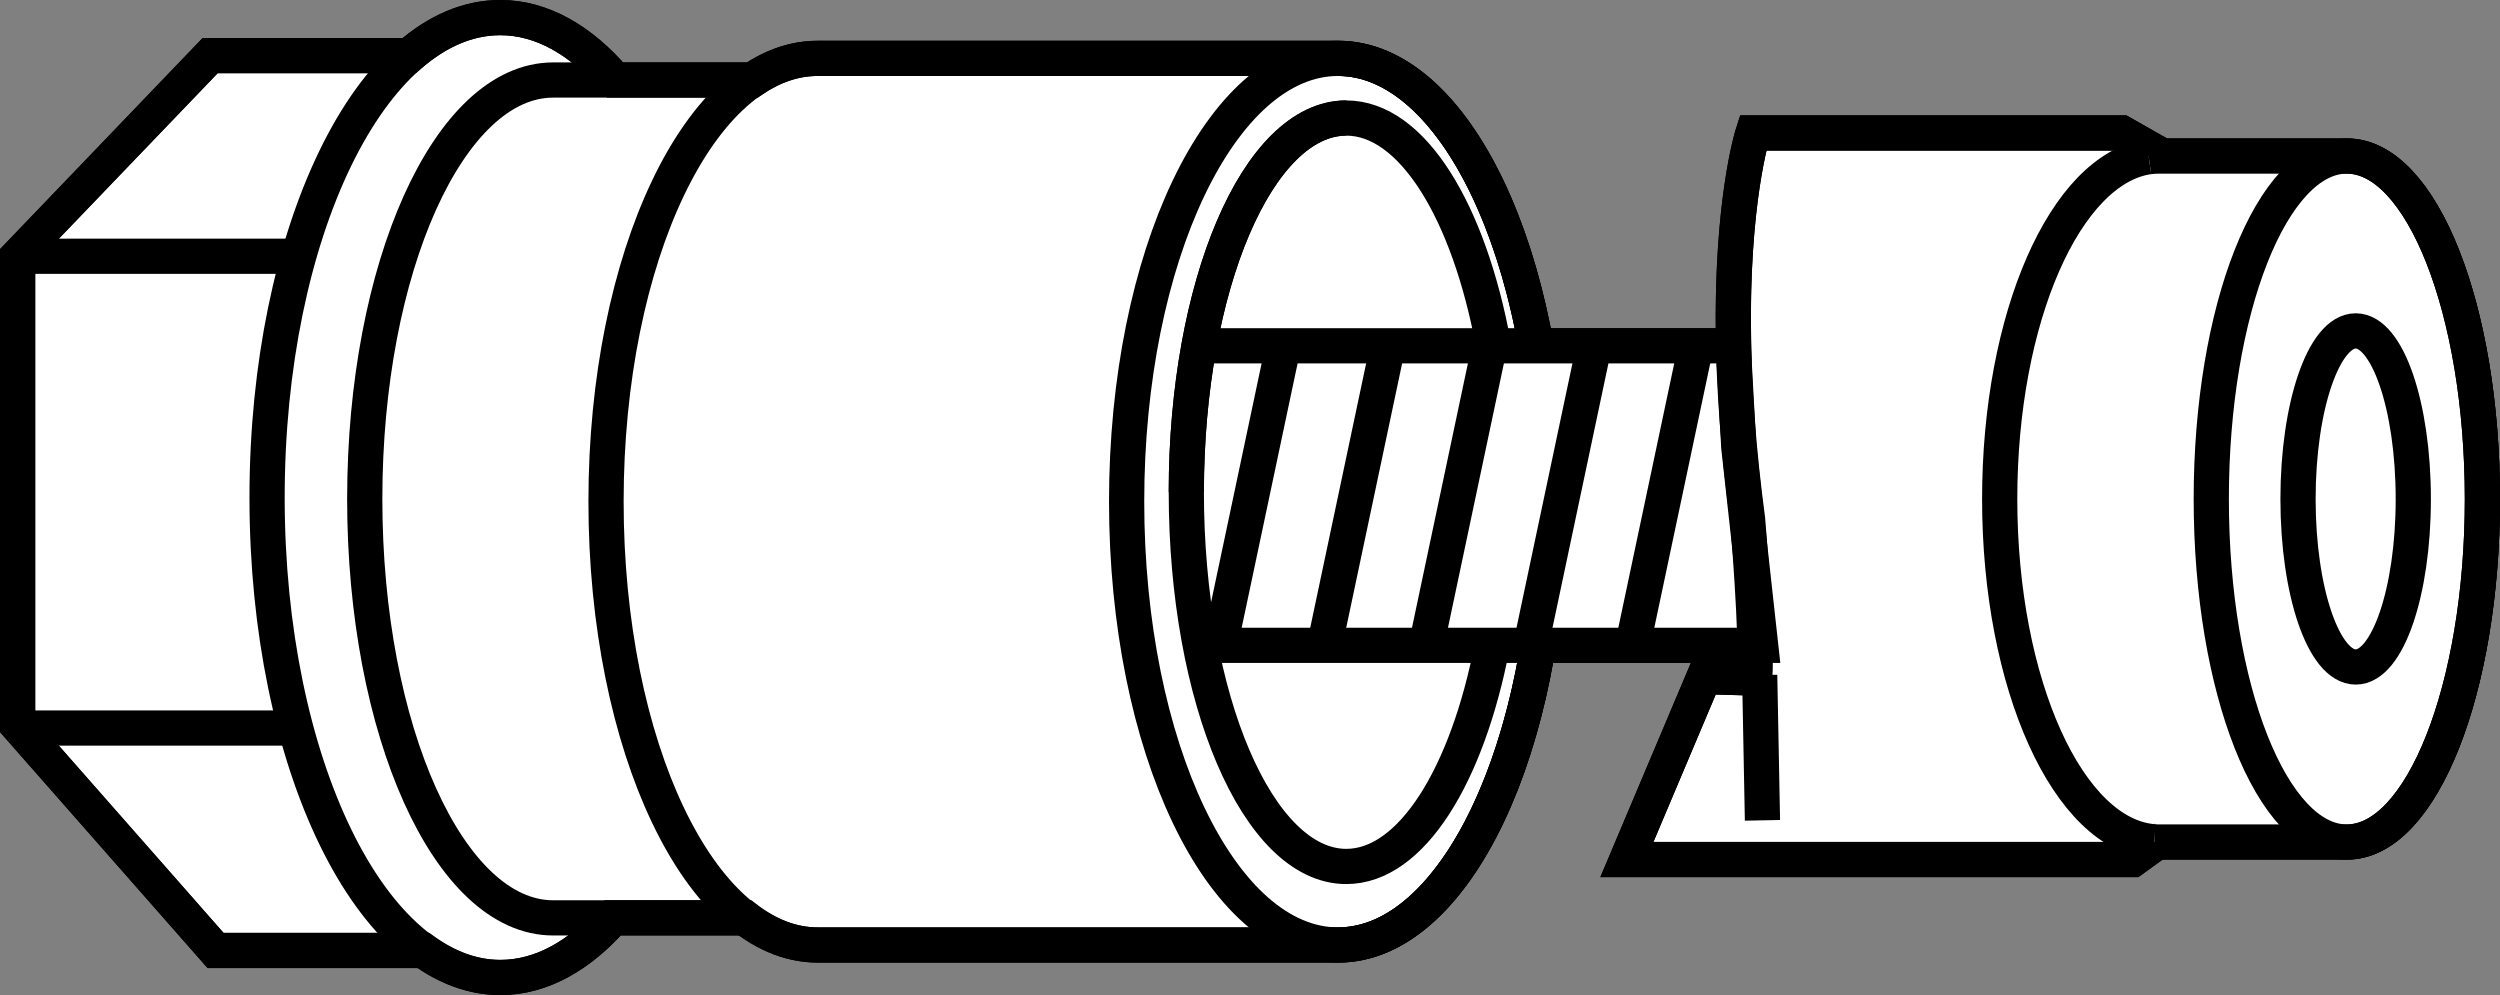
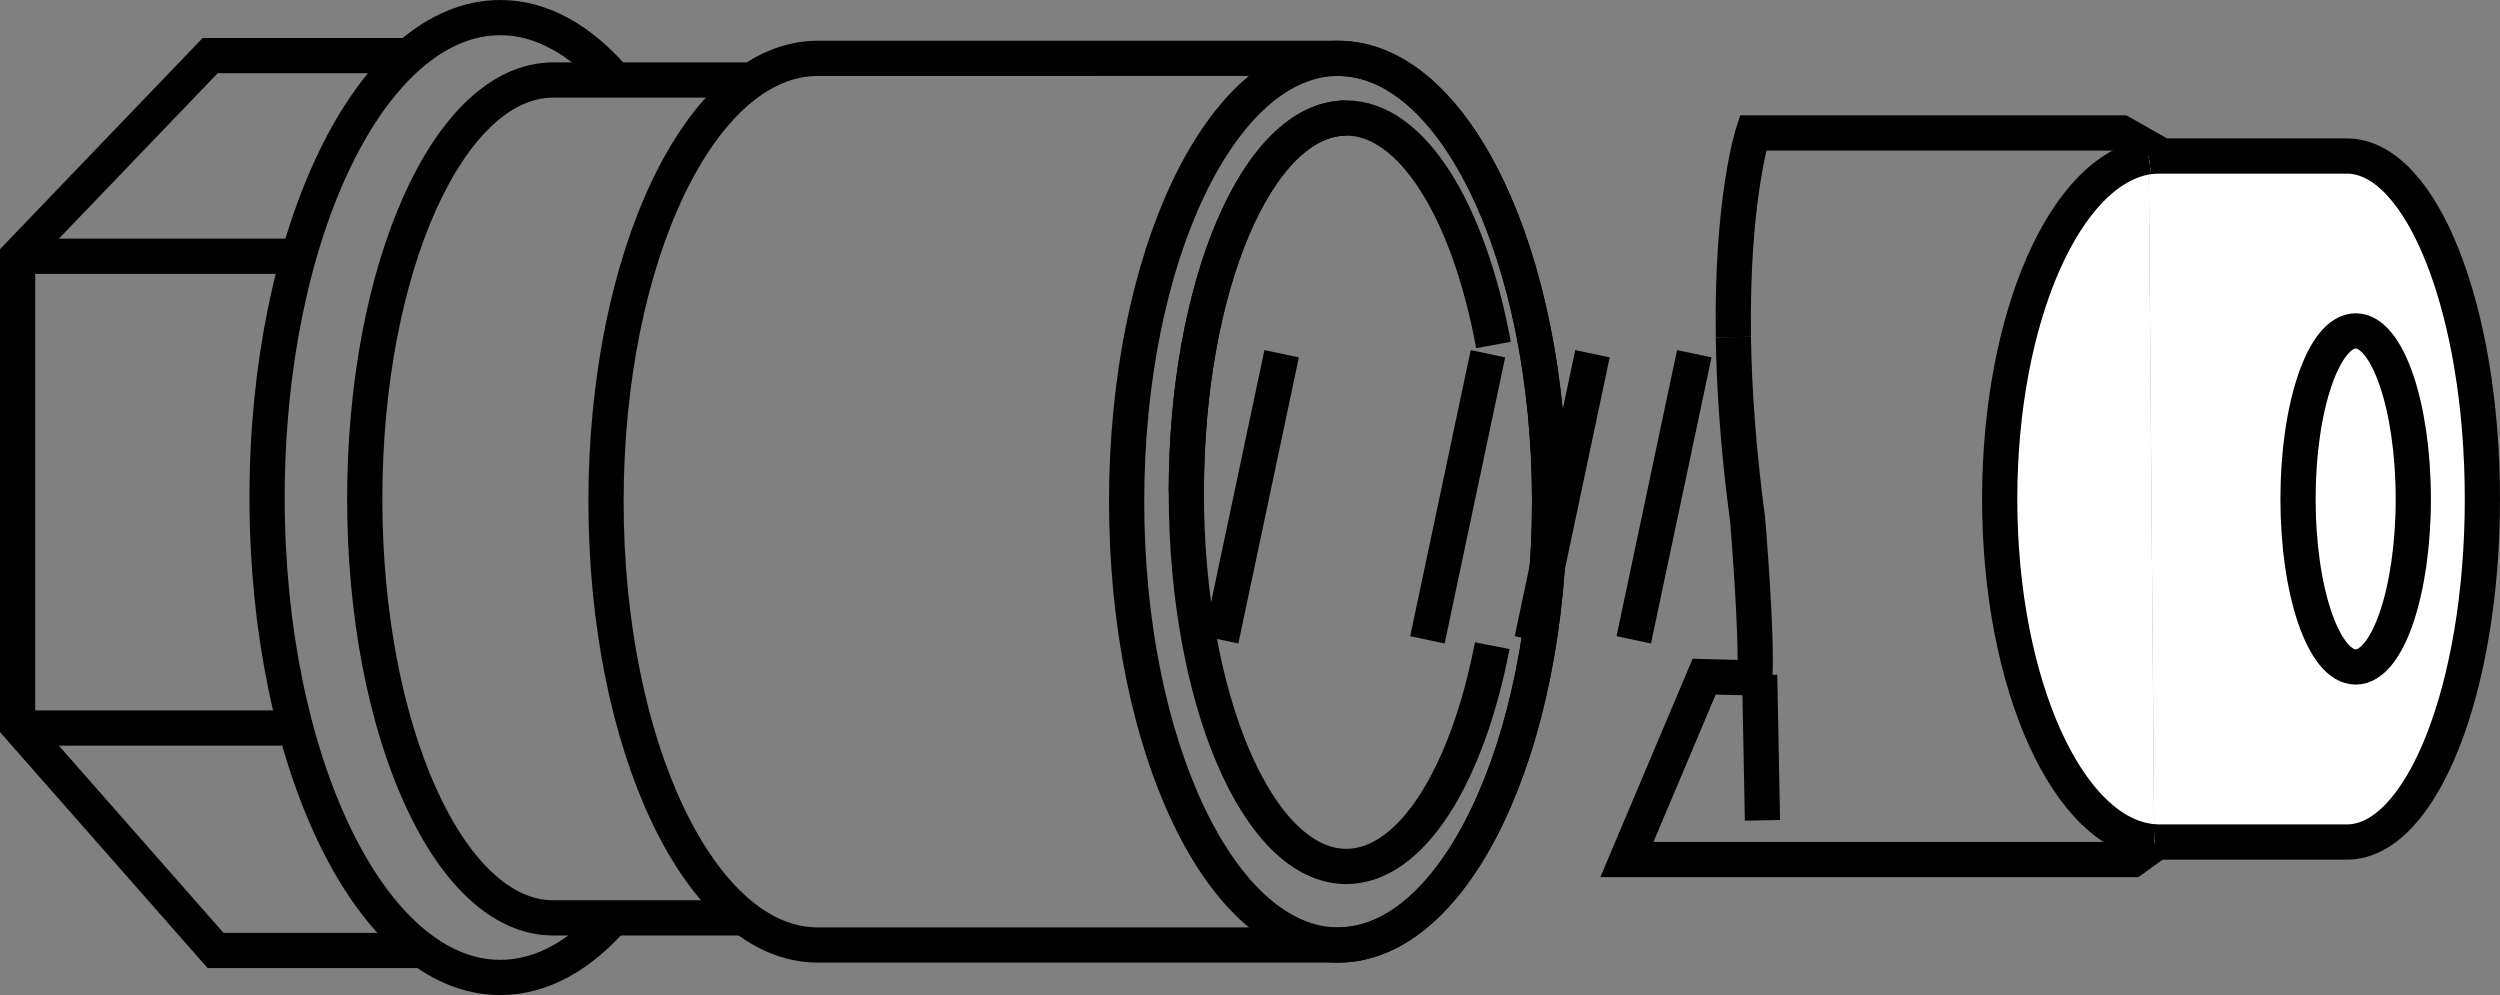
<svg xmlns="http://www.w3.org/2000/svg" version="1.1" id="image" x="0px" y="0px" width="56.8px" height="22.609px" viewBox="0 0 56.8 22.609" enable-background="new 0 0 56.8 22.609" xml:space="preserve">
  <rect x="0" y="0" width="56.8" height="22.609" fill="#808080" stroke="none" />
  <g>
-     <path fill="#FFFFFF" stroke="#000000" stroke-width="0.8" stroke-miterlimit="10" d="M53.32,3.544h-4.25   c-0.07,0-0.139,0.012-0.209,0.02l-0.008-0.176l-0.646-0.367h-8.379c0,0-0.511,1.574-0.441,4.836h-4.49   C34.212,4.044,32.46,1.326,30.402,1.326H18.574c-0.518,0-1.014,0.176-1.48,0.492h-3.121   C13.203,0.92,12.314,0.4,11.367,0.4c-0.735,0-1.434,0.309-2.068,0.863H4.775L0.4,5.822v10.66l4.498,5.113h4.727   c0.545,0.391,1.131,0.614,1.742,0.614c0.926,0,1.797-0.492,2.555-1.356h3.012   c0.512,0.394,1.062,0.617,1.641,0.617h11.828c2.108,0,3.894-2.848,4.543-6.809h4.799   c0.013,0.293,0.017,0.551,0.005,0.742l-1.031-0.031l-1.756,4.156h11.491l0.562-0.406   c0.018,0.004,0.035,0.008,0.055,0.008h4.25c1.701,0,3.08-3.488,3.08-7.793S55.021,3.544,53.32,3.544z" />
    <path fill="none" stroke="#000000" stroke-width="0.8" stroke-miterlimit="10" d="M35.207,11.396   c0,5.566-2.15,10.074-4.805,10.074c-2.654,0-4.805-4.508-4.805-10.074c0-5.562,2.15-10.07,4.805-10.07   C33.056,1.326,35.207,5.834,35.207,11.396z" />
    <path fill="#FFFFFF" stroke="#000000" stroke-width="0.8" stroke-miterlimit="10" d="M48.945,19.127   c0.041,0,0.082,0.004,0.125,0.004h4.25c1.701,0,3.08-3.488,3.08-7.793s-1.379-7.793-3.08-7.793h-4.25   c-0.086,0-0.168,0.004-0.252,0.016" />
    <path fill="#FFFFFF" stroke="#000000" stroke-width="0.8" stroke-miterlimit="10" d="M48.818,3.56   c-1.891,0.277-3.385,3.652-3.385,7.777c0,4.215,1.562,7.648,3.511,7.789" />
-     <path fill="none" stroke="#000000" stroke-width="0.8" stroke-miterlimit="10" d="M56.4,11.338   c0,4.305-1.379,7.793-3.08,7.793c-1.701,0-3.08-3.488-3.08-7.793s1.379-7.793,3.08-7.793   C55.021,3.544,56.4,7.033,56.4,11.338z" />
    <path fill="none" stroke="#000000" stroke-width="0.8" stroke-miterlimit="10" d="M54.83,11.338   c0,2.109-0.586,3.816-1.308,3.816c-0.725,0-1.311-1.707-1.311-3.816c0-2.11,0.586-3.82,1.311-3.82   C54.244,7.517,54.83,9.228,54.83,11.338z" />
    <path fill="none" stroke="#000000" stroke-width="0.8" stroke-miterlimit="10" d="M30.402,21.47   c2.655,0,4.805-4.508,4.805-10.074c0-5.562-2.15-10.07-4.805-10.07H18.574c-2.654,0-4.805,4.508-4.805,10.07   c0,5.566,2.15,10.074,4.805,10.074H30.402z" />
    <path fill="none" stroke="#000000" stroke-width="0.8" stroke-miterlimit="10" d="M17.052,1.818H12.568   c-2.365,0-4.281,4.262-4.281,9.52c0,5.254,1.916,9.516,4.281,9.516h4.383" />
    <path fill="none" stroke="#000000" stroke-width="0.8" stroke-miterlimit="10" d="M13.98,20.794   c-0.771,0.899-1.664,1.414-2.613,1.414c-2.928,0-5.299-4.879-5.299-10.902C6.068,5.283,8.439,0.4,11.367,0.4   c0.947,0,1.838,0.516,2.607,1.414" />
    <polyline fill="none" stroke="#000000" stroke-width="0.8" stroke-miterlimit="10" points="9.271,1.263 4.775,1.263 0.4,5.822    0.4,16.482 4.898,21.595 9.64,21.595  " />
    <line fill="none" stroke="#000000" stroke-width="0.8" stroke-miterlimit="10" x1="0.4" y1="5.822" x2="6.779" y2="5.822" />
    <line fill="none" stroke="#000000" stroke-width="0.8" stroke-miterlimit="10" x1="0.4" y1="16.541" x2="6.685" y2="16.541" />
    <line fill="none" stroke="#000000" stroke-width="0.8" stroke-miterlimit="10" x1="39.98" y1="15.338" x2="40.043" y2="18.638" />
-     <polyline fill="#FFFFFF" stroke="#000000" stroke-width="0.8" stroke-miterlimit="10" points="27.242,14.662 40.002,14.662    39.506,10.166 39.379,7.857 27.277,7.857  " />
    <path fill="none" stroke="#000000" stroke-width="0.8" stroke-miterlimit="10" d="M39.382,7.658   c0.018,1.156,0.108,2.535,0.323,4.14c0,0,0.224,2.648,0.164,3.606l-1.15-0.031l-1.756,4.156h11.491l0.492-0.355" />
    <path fill="none" stroke="#000000" stroke-width="0.8" stroke-miterlimit="10" d="M48.859,3.517l-0.006-0.129l-0.646-0.367   h-8.379c0,0-0.492,1.508-0.445,4.637" />
    <path fill="none" stroke="#000000" stroke-width="0.8" stroke-miterlimit="10" d="M26.953,11.181c0-4.695,1.627-8.5,3.635-8.5   " />
    <path fill="none" stroke="#000000" stroke-width="0.8" stroke-miterlimit="10" d="M33.904,14.67   c-0.57,2.957-1.84,5.016-3.316,5.016c-2.008,0-3.635-3.808-3.635-8.504c0-4.695,1.627-8.5,3.635-8.5   c1.5,0,2.787,2.125,3.344,5.156" />
    <line fill="none" stroke="#000000" stroke-width="0.8" stroke-miterlimit="10" x1="29.119" y1="8.037" x2="27.744" y2="14.537" />
    <path fill="none" stroke="#000000" stroke-width="0.8" stroke-miterlimit="10" d="M28.931,14.537" />
    <path fill="none" stroke="#000000" stroke-width="0.8" stroke-miterlimit="10" d="M30.306,8.037" />
-     <line fill="none" stroke="#000000" stroke-width="0.8" stroke-miterlimit="10" x1="31.494" y1="8.037" x2="30.119" y2="14.537" />
    <line fill="none" stroke="#000000" stroke-width="0.8" stroke-miterlimit="10" x1="33.806" y1="8.037" x2="32.431" y2="14.537" />
    <line fill="none" stroke="#000000" stroke-width="0.8" stroke-miterlimit="10" x1="36.181" y1="8.037" x2="34.806" y2="14.537" />
    <line fill="none" stroke="#000000" stroke-width="0.8" stroke-miterlimit="10" x1="38.494" y1="8.037" x2="37.119" y2="14.537" />
  </g>
</svg>